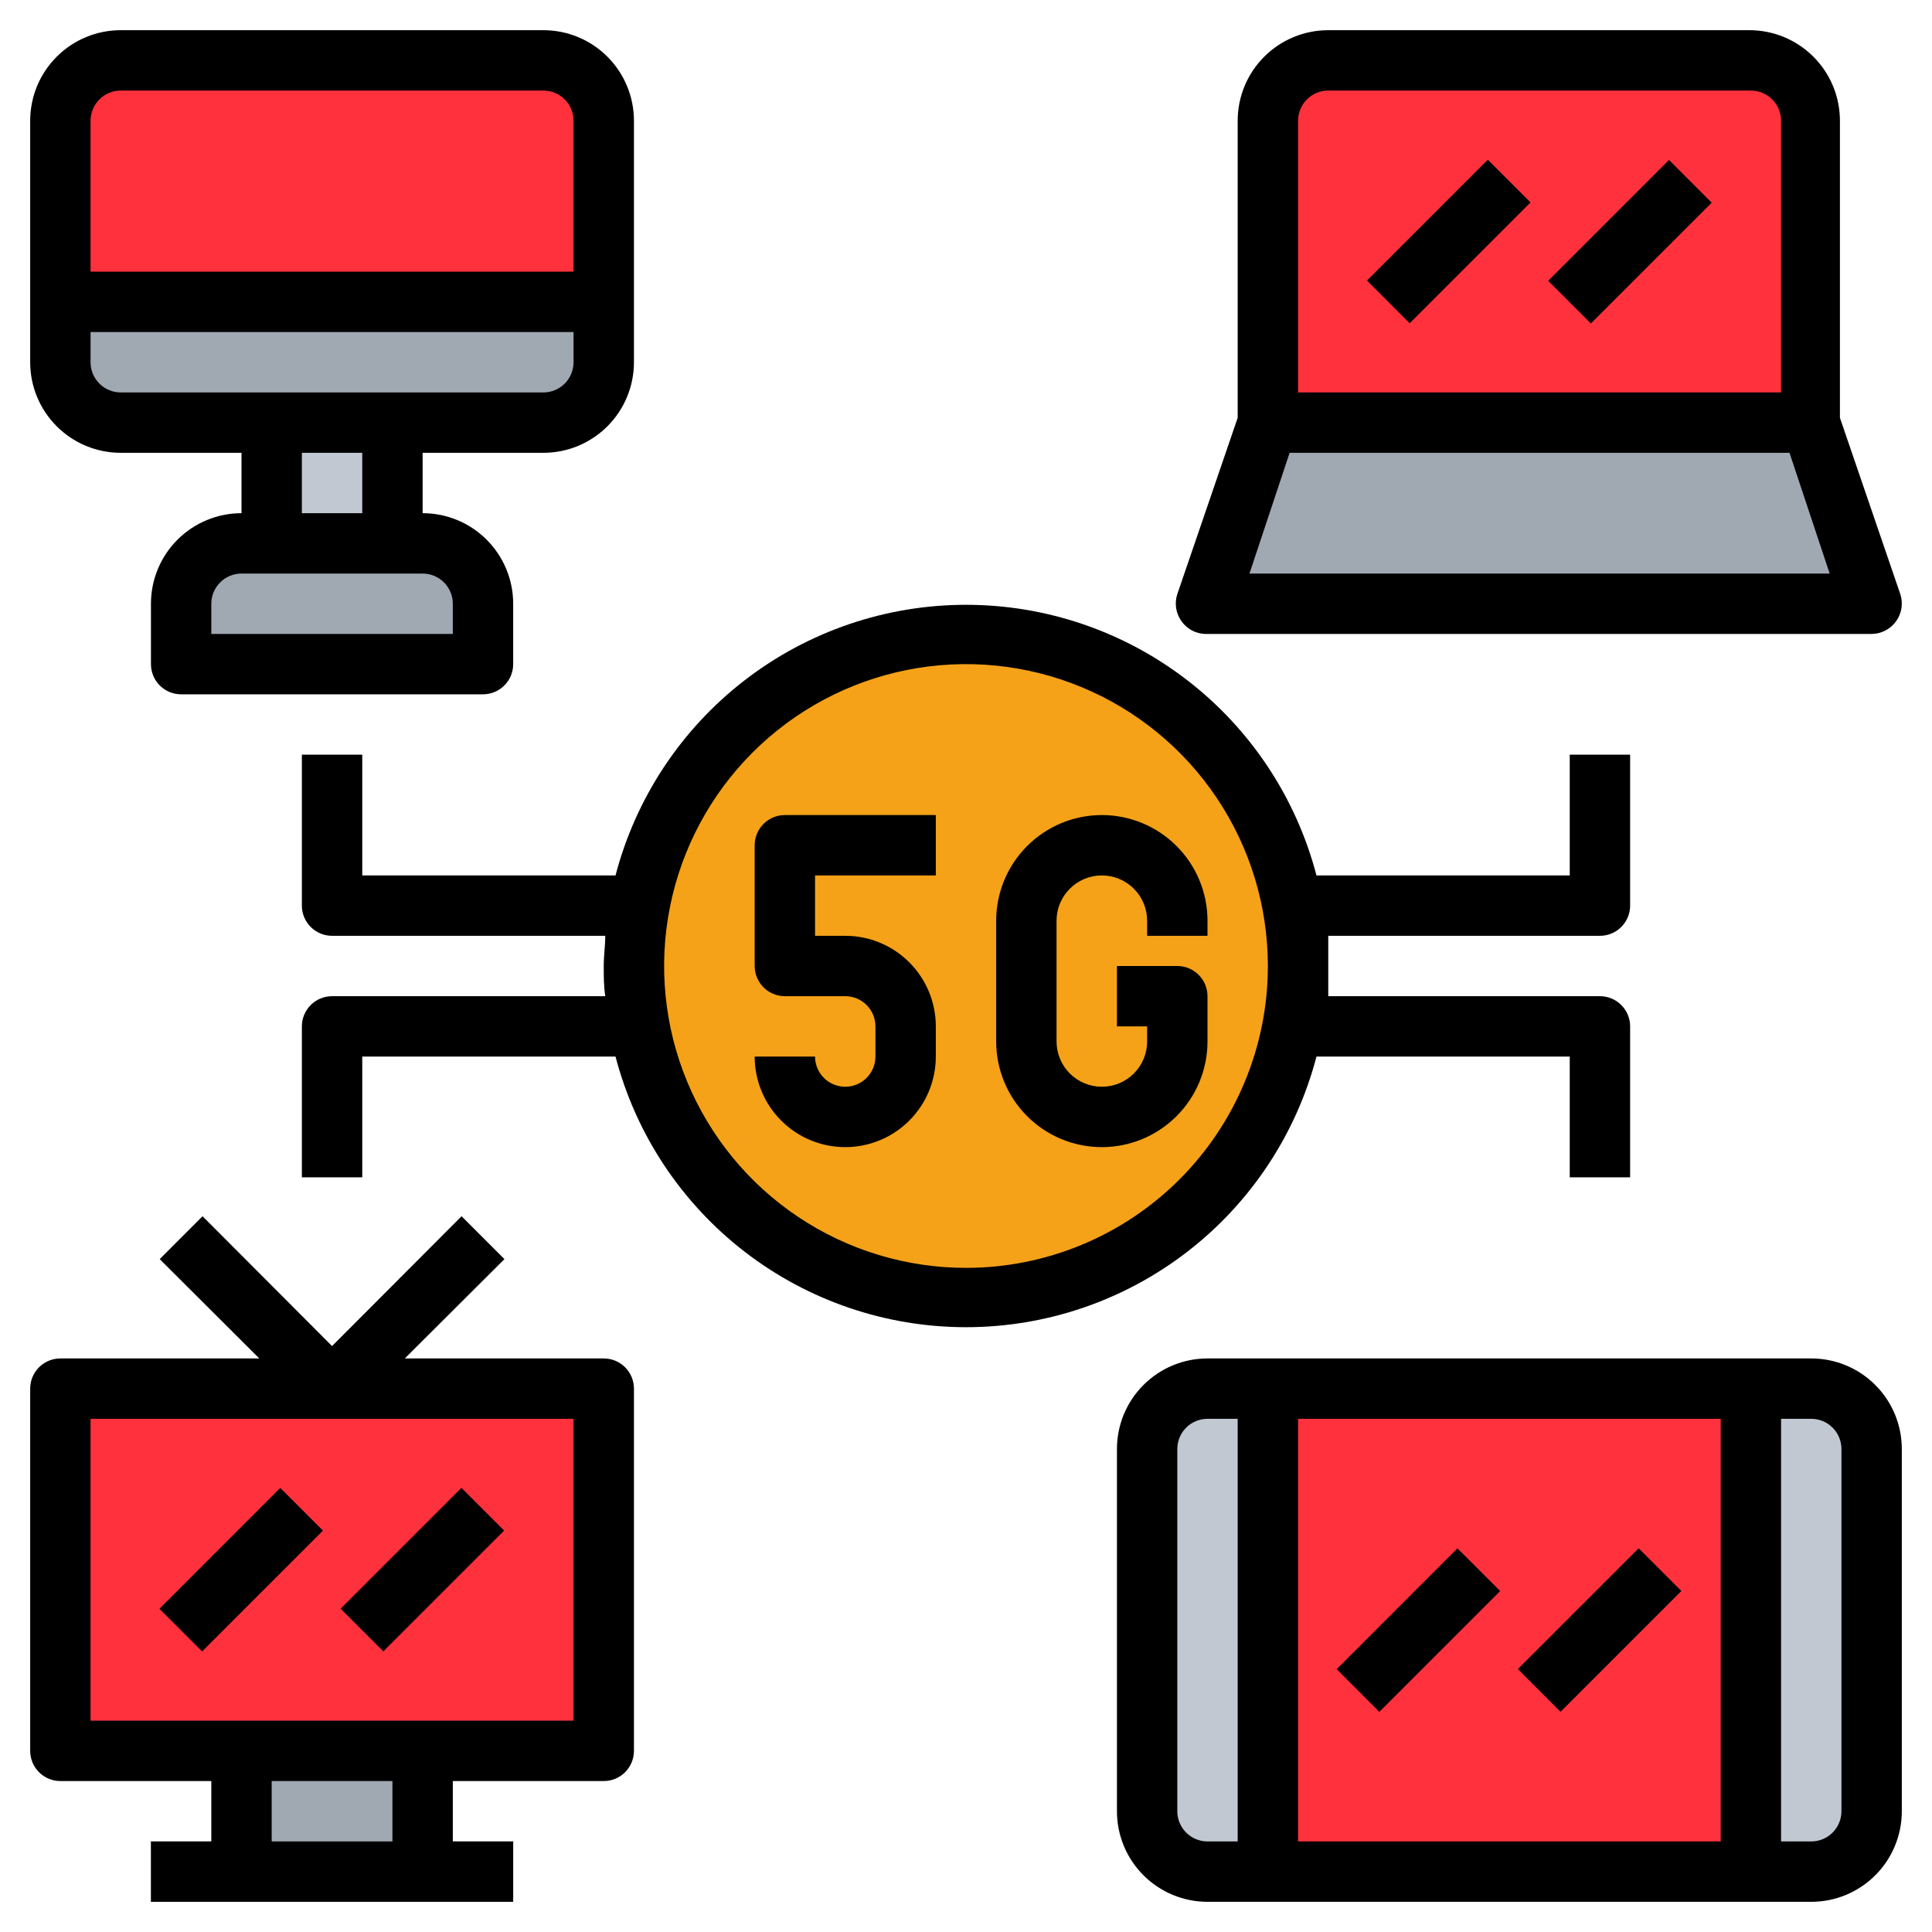
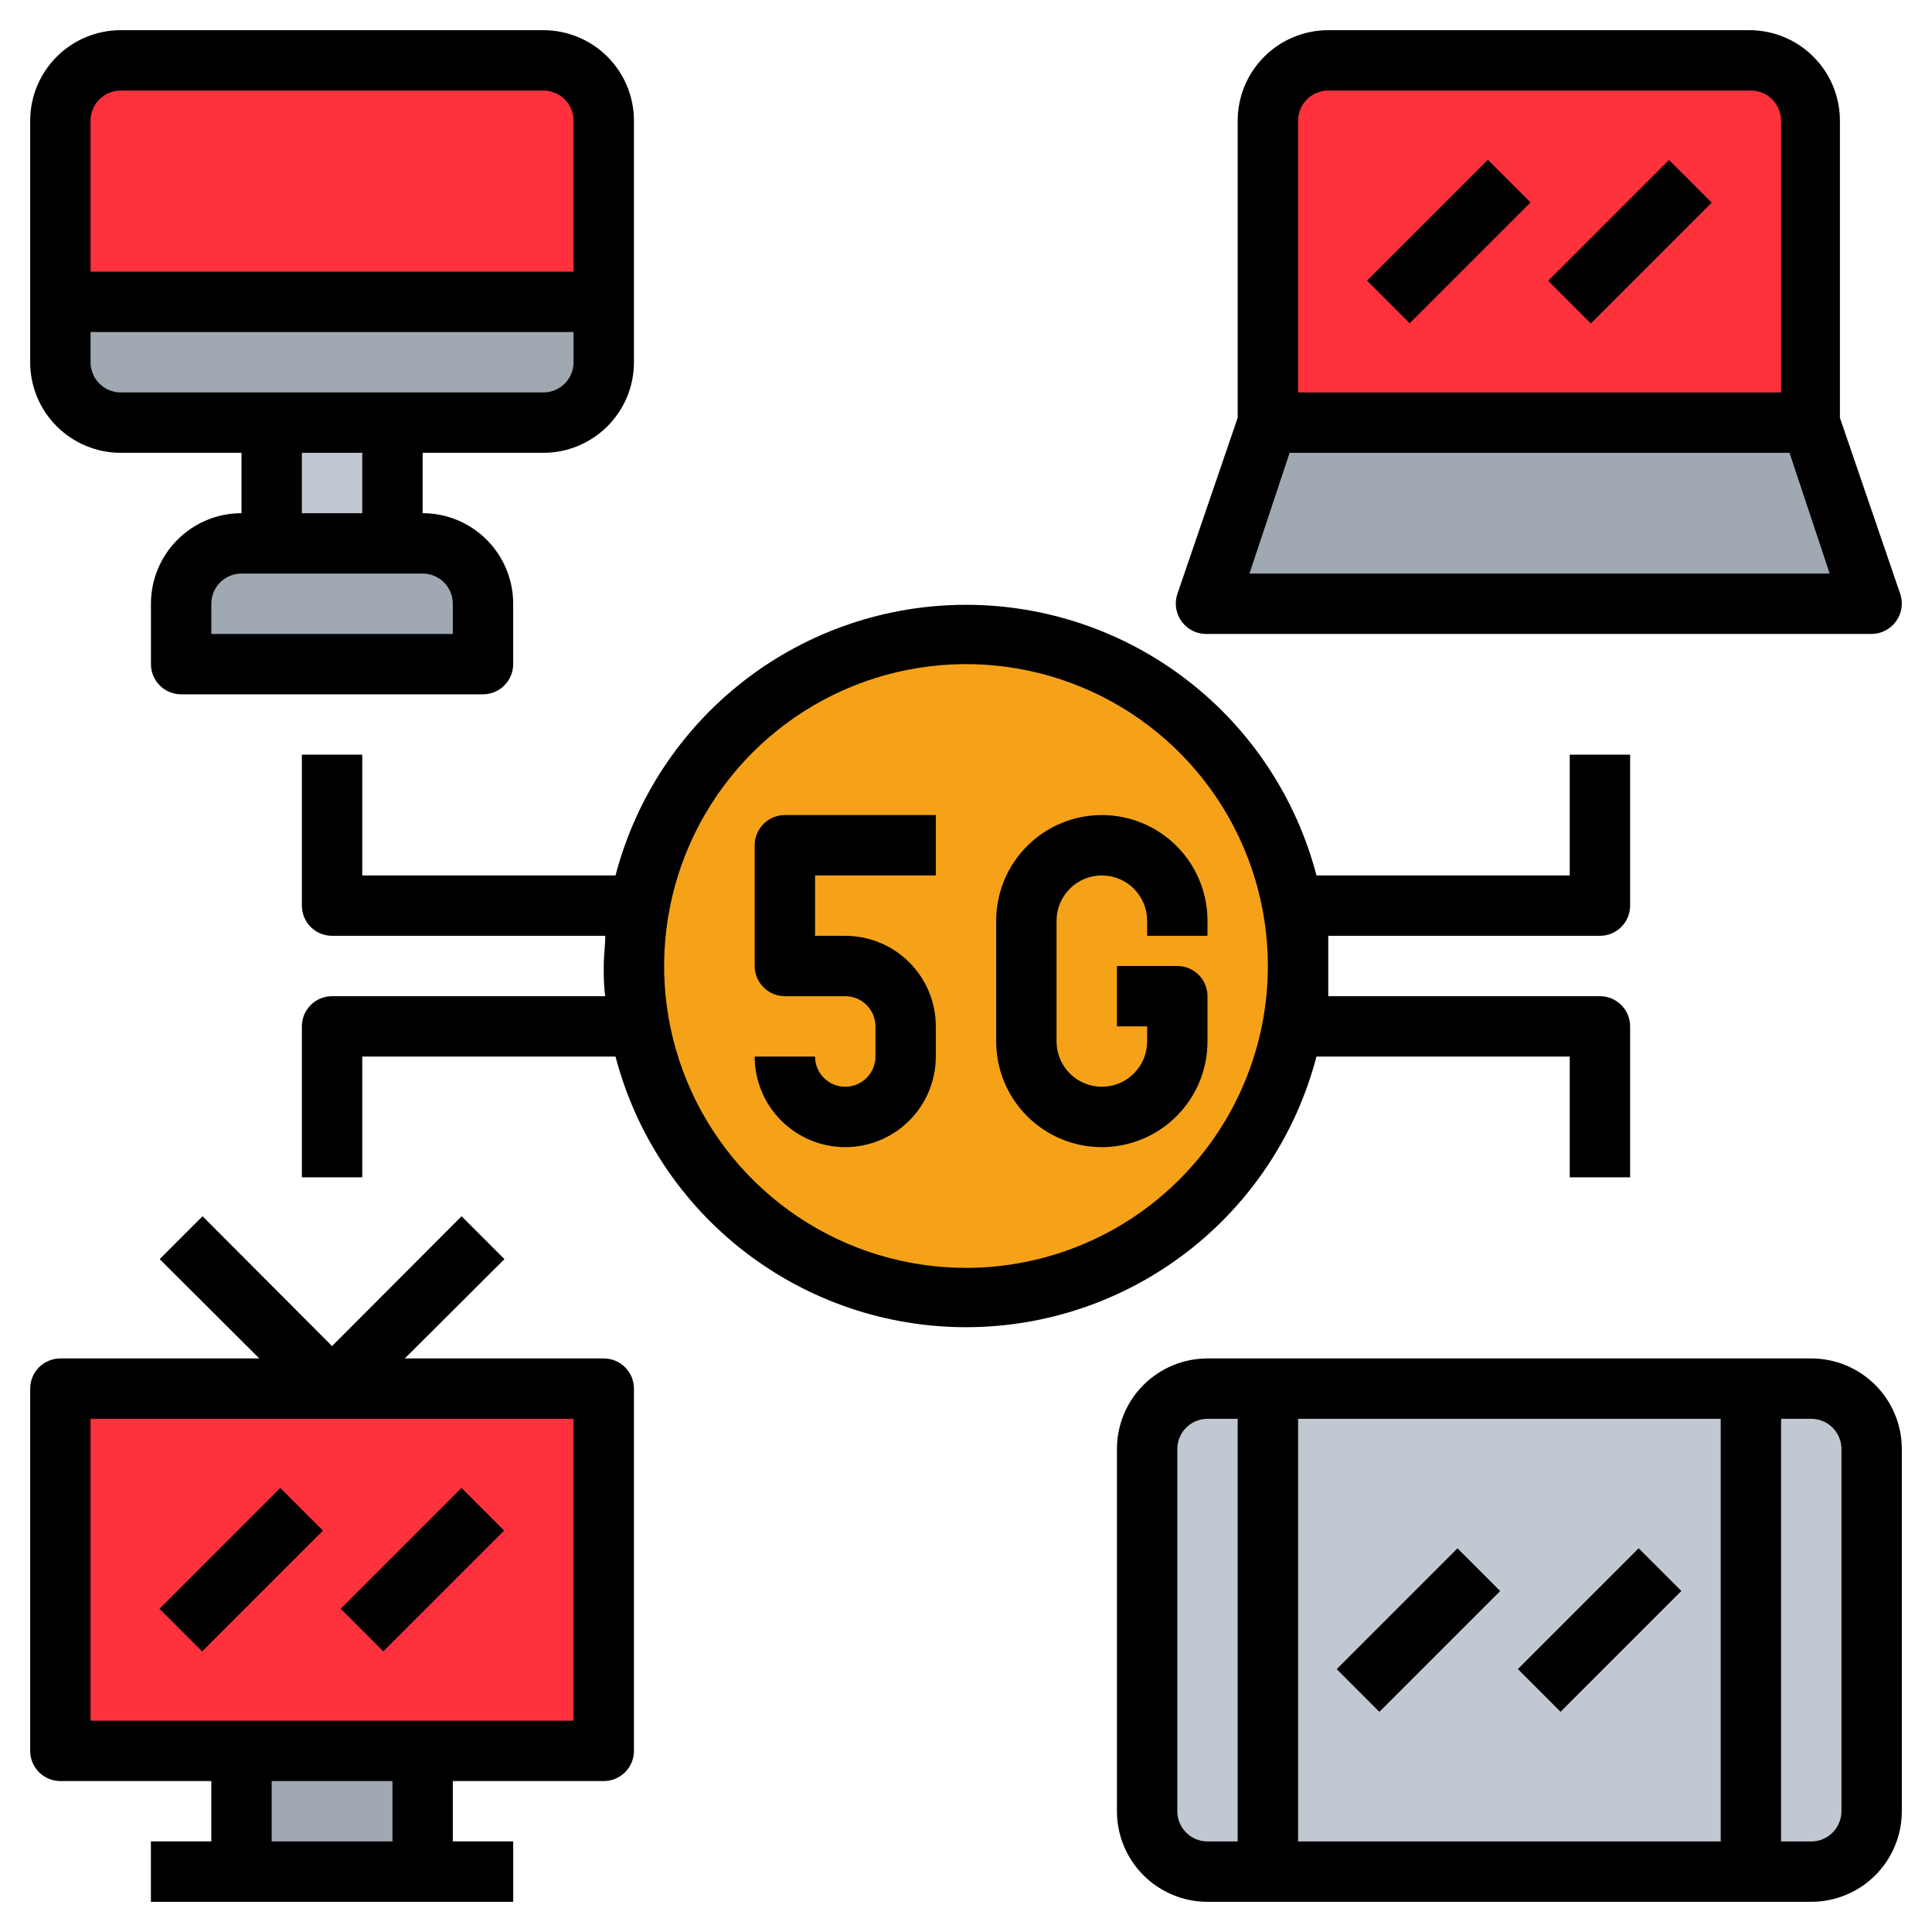
<svg xmlns="http://www.w3.org/2000/svg" width="93" height="93" viewBox="0 0 93 93" fill="none">
  <path d="M87.188 66.844H58.125C56.52 66.844 55.219 68.145 55.219 69.75V87.188C55.219 88.793 56.52 90.094 58.125 90.094H87.188C88.793 90.094 90.094 88.793 90.094 87.188V69.75C90.094 68.145 88.793 66.844 87.188 66.844Z" fill="#C1C8D1" />
-   <path d="M61.031 66.844H84.281V90.094H61.031V66.844Z" fill="#FF313C" />
  <path d="M13.078 20.344H18.891V26.156H13.078V20.344Z" fill="#C1C8D1" />
  <path d="M26.156 2.906H5.812C4.207 2.906 2.906 4.207 2.906 5.812V17.438C2.906 19.043 4.207 20.344 5.812 20.344H26.156C27.761 20.344 29.062 19.043 29.062 17.438V5.812C29.062 4.207 27.761 2.906 26.156 2.906Z" fill="#A0A8B2" />
  <path d="M26.156 2.906H5.812C5.042 2.906 4.303 3.212 3.757 3.757C3.212 4.303 2.906 5.042 2.906 5.812V14.531H29.062V5.812C29.062 5.042 28.756 4.303 28.211 3.757C27.666 3.212 26.927 2.906 26.156 2.906Z" fill="#FF313C" />
  <path d="M46.5 62.484C55.328 62.484 62.484 55.328 62.484 46.5C62.484 37.672 55.328 30.516 46.5 30.516C37.672 30.516 30.516 37.672 30.516 46.5C30.516 55.328 37.672 62.484 46.5 62.484Z" fill="#F5A218" />
  <path d="M11.625 26.156H20.344C21.114 26.156 21.854 26.462 22.399 27.008C22.944 27.552 23.25 28.292 23.25 29.062V31.969H8.719V29.062C8.719 28.292 9.025 27.552 9.57 27.008C10.115 26.462 10.854 26.156 11.625 26.156Z" fill="#A0A8B2" />
  <path d="M61.031 20.344V5.812C61.031 5.042 61.337 4.303 61.883 3.757C62.428 3.212 63.167 2.906 63.938 2.906H84.281C85.052 2.906 85.791 3.212 86.336 3.757C86.881 4.303 87.188 5.042 87.188 5.812V20.344H61.031Z" fill="#FF313C" />
  <path d="M61.031 20.344L58.125 29.062H90.094L87.188 20.344H61.031Z" fill="#A0A8B2" />
  <path d="M2.906 66.844H29.062V84.281H2.906V66.844Z" fill="#FF313C" />
  <path d="M20.344 88.641V84.281H11.625V88.641H7.266V91.547H24.703V88.641H20.344Z" fill="#A0A8B2" />
  <path d="M36.328 40.688V46.5C36.328 46.885 36.481 47.255 36.754 47.528C37.026 47.8 37.396 47.953 37.781 47.953H40.688C41.073 47.953 41.443 48.106 41.715 48.379C41.987 48.651 42.141 49.021 42.141 49.406V50.859C42.141 51.245 41.987 51.614 41.715 51.887C41.443 52.159 41.073 52.312 40.688 52.312C40.302 52.312 39.932 52.159 39.66 51.887C39.388 51.614 39.234 51.245 39.234 50.859H36.328C36.328 52.016 36.787 53.124 37.605 53.942C38.422 54.76 39.531 55.219 40.688 55.219C41.844 55.219 42.953 54.76 43.77 53.942C44.588 53.124 45.047 52.016 45.047 50.859V49.406C45.047 48.25 44.588 47.141 43.77 46.324C42.953 45.506 41.844 45.047 40.688 45.047H39.234V42.141H45.047V39.234H37.781C37.396 39.234 37.026 39.388 36.754 39.66C36.481 39.932 36.328 40.302 36.328 40.688ZM58.125 45.047V44.32C58.125 42.971 57.589 41.678 56.635 40.724C55.682 39.77 54.388 39.234 53.039 39.234C51.69 39.234 50.397 39.77 49.443 40.724C48.489 41.678 47.953 42.971 47.953 44.32V50.133C47.953 51.482 48.489 52.775 49.443 53.729C50.397 54.683 51.69 55.219 53.039 55.219C54.388 55.219 55.682 54.683 56.635 53.729C57.589 52.775 58.125 51.482 58.125 50.133V47.953C58.125 47.568 57.972 47.198 57.699 46.926C57.427 46.653 57.057 46.5 56.672 46.5H53.766V49.406H55.219V50.133C55.219 50.711 54.989 51.265 54.58 51.674C54.172 52.083 53.617 52.312 53.039 52.312C52.461 52.312 51.907 52.083 51.498 51.674C51.089 51.265 50.859 50.711 50.859 50.133V44.32C50.859 43.742 51.089 43.188 51.498 42.779C51.907 42.37 52.461 42.141 53.039 42.141C53.617 42.141 54.172 42.37 54.58 42.779C54.989 43.188 55.219 43.742 55.219 44.32V45.047H58.125Z" fill="black" />
  <path d="M63.371 50.859H75.562V56.672H78.469V49.406C78.469 49.021 78.316 48.651 78.043 48.379C77.771 48.106 77.401 47.953 77.016 47.953H63.938V45.047H77.016C77.401 45.047 77.771 44.894 78.043 44.621C78.316 44.349 78.469 43.979 78.469 43.594V36.328H75.562V42.141H63.371C62.395 38.409 60.211 35.106 57.158 32.749C54.105 30.391 50.357 29.113 46.5 29.113C42.643 29.113 38.895 30.391 35.842 32.749C32.789 35.106 30.605 38.409 29.629 42.141H17.438V36.328H14.531V43.594C14.531 43.979 14.684 44.349 14.957 44.621C15.229 44.894 15.599 45.047 15.984 45.047H29.135C29.135 45.526 29.062 46.006 29.062 46.5C29.062 46.994 29.062 47.474 29.135 47.953H15.984C15.599 47.953 15.229 48.106 14.957 48.379C14.684 48.651 14.531 49.021 14.531 49.406V56.672H17.438V50.859H29.629C30.605 54.591 32.789 57.894 35.842 60.251C38.895 62.609 42.643 63.887 46.5 63.887C50.357 63.887 54.105 62.609 57.158 60.251C60.211 57.894 62.395 54.591 63.371 50.859ZM46.5 61.031C43.626 61.031 40.816 60.179 38.427 58.582C36.037 56.986 34.175 54.716 33.075 52.061C31.975 49.406 31.687 46.484 32.248 43.665C32.809 40.846 34.193 38.257 36.225 36.225C38.257 34.193 40.846 32.809 43.665 32.248C46.484 31.687 49.406 31.975 52.061 33.075C54.716 34.175 56.986 36.037 58.582 38.427C60.179 40.816 61.031 43.626 61.031 46.5C61.031 50.354 59.5 54.05 56.775 56.775C54.05 59.5 50.354 61.031 46.5 61.031ZM5.812 21.797H11.625V24.703C10.469 24.703 9.36 25.162 8.542 25.98C7.725 26.797 7.266 27.906 7.266 29.062V31.969C7.266 32.354 7.419 32.724 7.691 32.996C7.964 33.269 8.333 33.422 8.719 33.422H23.25C23.635 33.422 24.005 33.269 24.277 32.996C24.55 32.724 24.703 32.354 24.703 31.969V29.062C24.703 27.906 24.244 26.797 23.426 25.98C22.609 25.162 21.5 24.703 20.344 24.703V21.797H26.156C27.312 21.797 28.421 21.338 29.239 20.52C30.056 19.703 30.516 18.594 30.516 17.438V5.812C30.516 4.656 30.056 3.547 29.239 2.73C28.421 1.912 27.312 1.453 26.156 1.453H5.812C4.656 1.453 3.547 1.912 2.73 2.73C1.912 3.547 1.453 4.656 1.453 5.812V17.438C1.453 18.594 1.912 19.703 2.73 20.52C3.547 21.338 4.656 21.797 5.812 21.797ZM21.797 29.062V30.516H10.172V29.062C10.172 28.677 10.325 28.308 10.598 28.035C10.87 27.762 11.24 27.609 11.625 27.609H20.344C20.729 27.609 21.099 27.762 21.371 28.035C21.644 28.308 21.797 28.677 21.797 29.062ZM17.438 24.703H14.531V21.797H17.438V24.703ZM26.156 18.891H5.812C5.427 18.891 5.058 18.738 4.785 18.465C4.512 18.192 4.359 17.823 4.359 17.438V15.984H27.609V17.438C27.609 17.823 27.456 18.192 27.184 18.465C26.911 18.738 26.542 18.891 26.156 18.891ZM5.812 4.359H26.156C26.542 4.359 26.911 4.512 27.184 4.785C27.456 5.058 27.609 5.427 27.609 5.812V13.078H4.359V5.812C4.359 5.427 4.512 5.058 4.785 4.785C5.058 4.512 5.427 4.359 5.812 4.359Z" fill="black" />
  <path d="M58.125 30.516H90.094C90.324 30.515 90.551 30.459 90.756 30.352C90.961 30.246 91.137 30.093 91.271 29.905C91.406 29.719 91.495 29.503 91.53 29.276C91.565 29.049 91.546 28.816 91.474 28.598L88.568 20.111V5.812C88.568 4.656 88.109 3.547 87.291 2.73C86.474 1.912 85.365 1.453 84.209 1.453H63.938C62.781 1.453 61.672 1.912 60.855 2.73C60.037 3.547 59.578 4.656 59.578 5.812V20.111L56.672 28.598C56.6 28.816 56.581 29.049 56.616 29.276C56.651 29.503 56.74 29.719 56.875 29.905C57.016 30.103 57.204 30.263 57.422 30.37C57.641 30.476 57.882 30.526 58.125 30.516ZM60.145 27.609L62.078 21.797H86.141L88.074 27.609H60.145ZM62.484 5.812C62.484 5.427 62.638 5.058 62.91 4.785C63.182 4.512 63.552 4.359 63.938 4.359H84.281C84.667 4.359 85.036 4.512 85.309 4.785C85.581 5.058 85.734 5.427 85.734 5.812V18.891H62.484V5.812ZM29.062 65.391H19.486L24.282 60.61L22.218 58.546L15.984 64.795L9.75 58.546L7.687 60.61L12.482 65.391H2.906C2.521 65.391 2.151 65.544 1.879 65.816C1.606 66.089 1.453 66.458 1.453 66.844V84.281C1.453 84.667 1.606 85.036 1.879 85.309C2.151 85.581 2.521 85.734 2.906 85.734H10.172V88.641H7.266V91.547H24.703V88.641H21.797V85.734H29.062C29.448 85.734 29.817 85.581 30.09 85.309C30.363 85.036 30.516 84.667 30.516 84.281V66.844C30.516 66.458 30.363 66.089 30.09 65.816C29.817 65.544 29.448 65.391 29.062 65.391ZM18.891 88.641H13.078V85.734H18.891V88.641ZM27.609 82.828H4.359V68.297H27.609V82.828Z" fill="black" />
  <path d="M7.676 77.44L13.491 71.624L15.546 73.679L9.73 79.495L7.676 77.44ZM16.397 77.437L22.213 71.622L24.268 73.676L18.452 79.492L16.397 77.437ZM87.188 65.391H58.125C56.969 65.391 55.86 65.85 55.043 66.668C54.225 67.485 53.766 68.594 53.766 69.75V87.188C53.766 88.344 54.225 89.453 55.043 90.27C55.86 91.088 56.969 91.547 58.125 91.547H87.188C88.344 91.547 89.453 91.088 90.27 90.27C91.088 89.453 91.547 88.344 91.547 87.188V69.75C91.547 68.594 91.088 67.485 90.27 66.668C89.453 65.85 88.344 65.391 87.188 65.391ZM82.829 68.297V88.641H62.485V68.297H82.829ZM56.672 87.188V69.75C56.672 69.365 56.825 68.995 57.098 68.722C57.37 68.45 57.74 68.297 58.125 68.297H59.578V88.641H58.125C57.74 88.641 57.37 88.487 57.098 88.215C56.825 87.942 56.672 87.573 56.672 87.188ZM88.641 87.188C88.641 87.573 88.488 87.942 88.215 88.215C87.943 88.487 87.573 88.641 87.188 88.641H85.735V68.297H87.188C87.573 68.297 87.943 68.45 88.215 68.722C88.488 68.995 88.641 69.365 88.641 69.75V87.188Z" fill="black" />
  <path d="M64.345 80.347L70.157 74.532L72.213 76.587L66.398 82.402L64.345 80.347ZM73.065 80.343L78.88 74.53L80.935 76.584L75.12 82.399L73.065 80.343ZM65.804 13.505L71.619 7.689L73.674 9.744L67.858 15.56L65.804 13.505ZM74.525 13.517L80.341 7.701L82.395 9.756L76.58 15.571L74.525 13.517Z" fill="black" />
</svg>